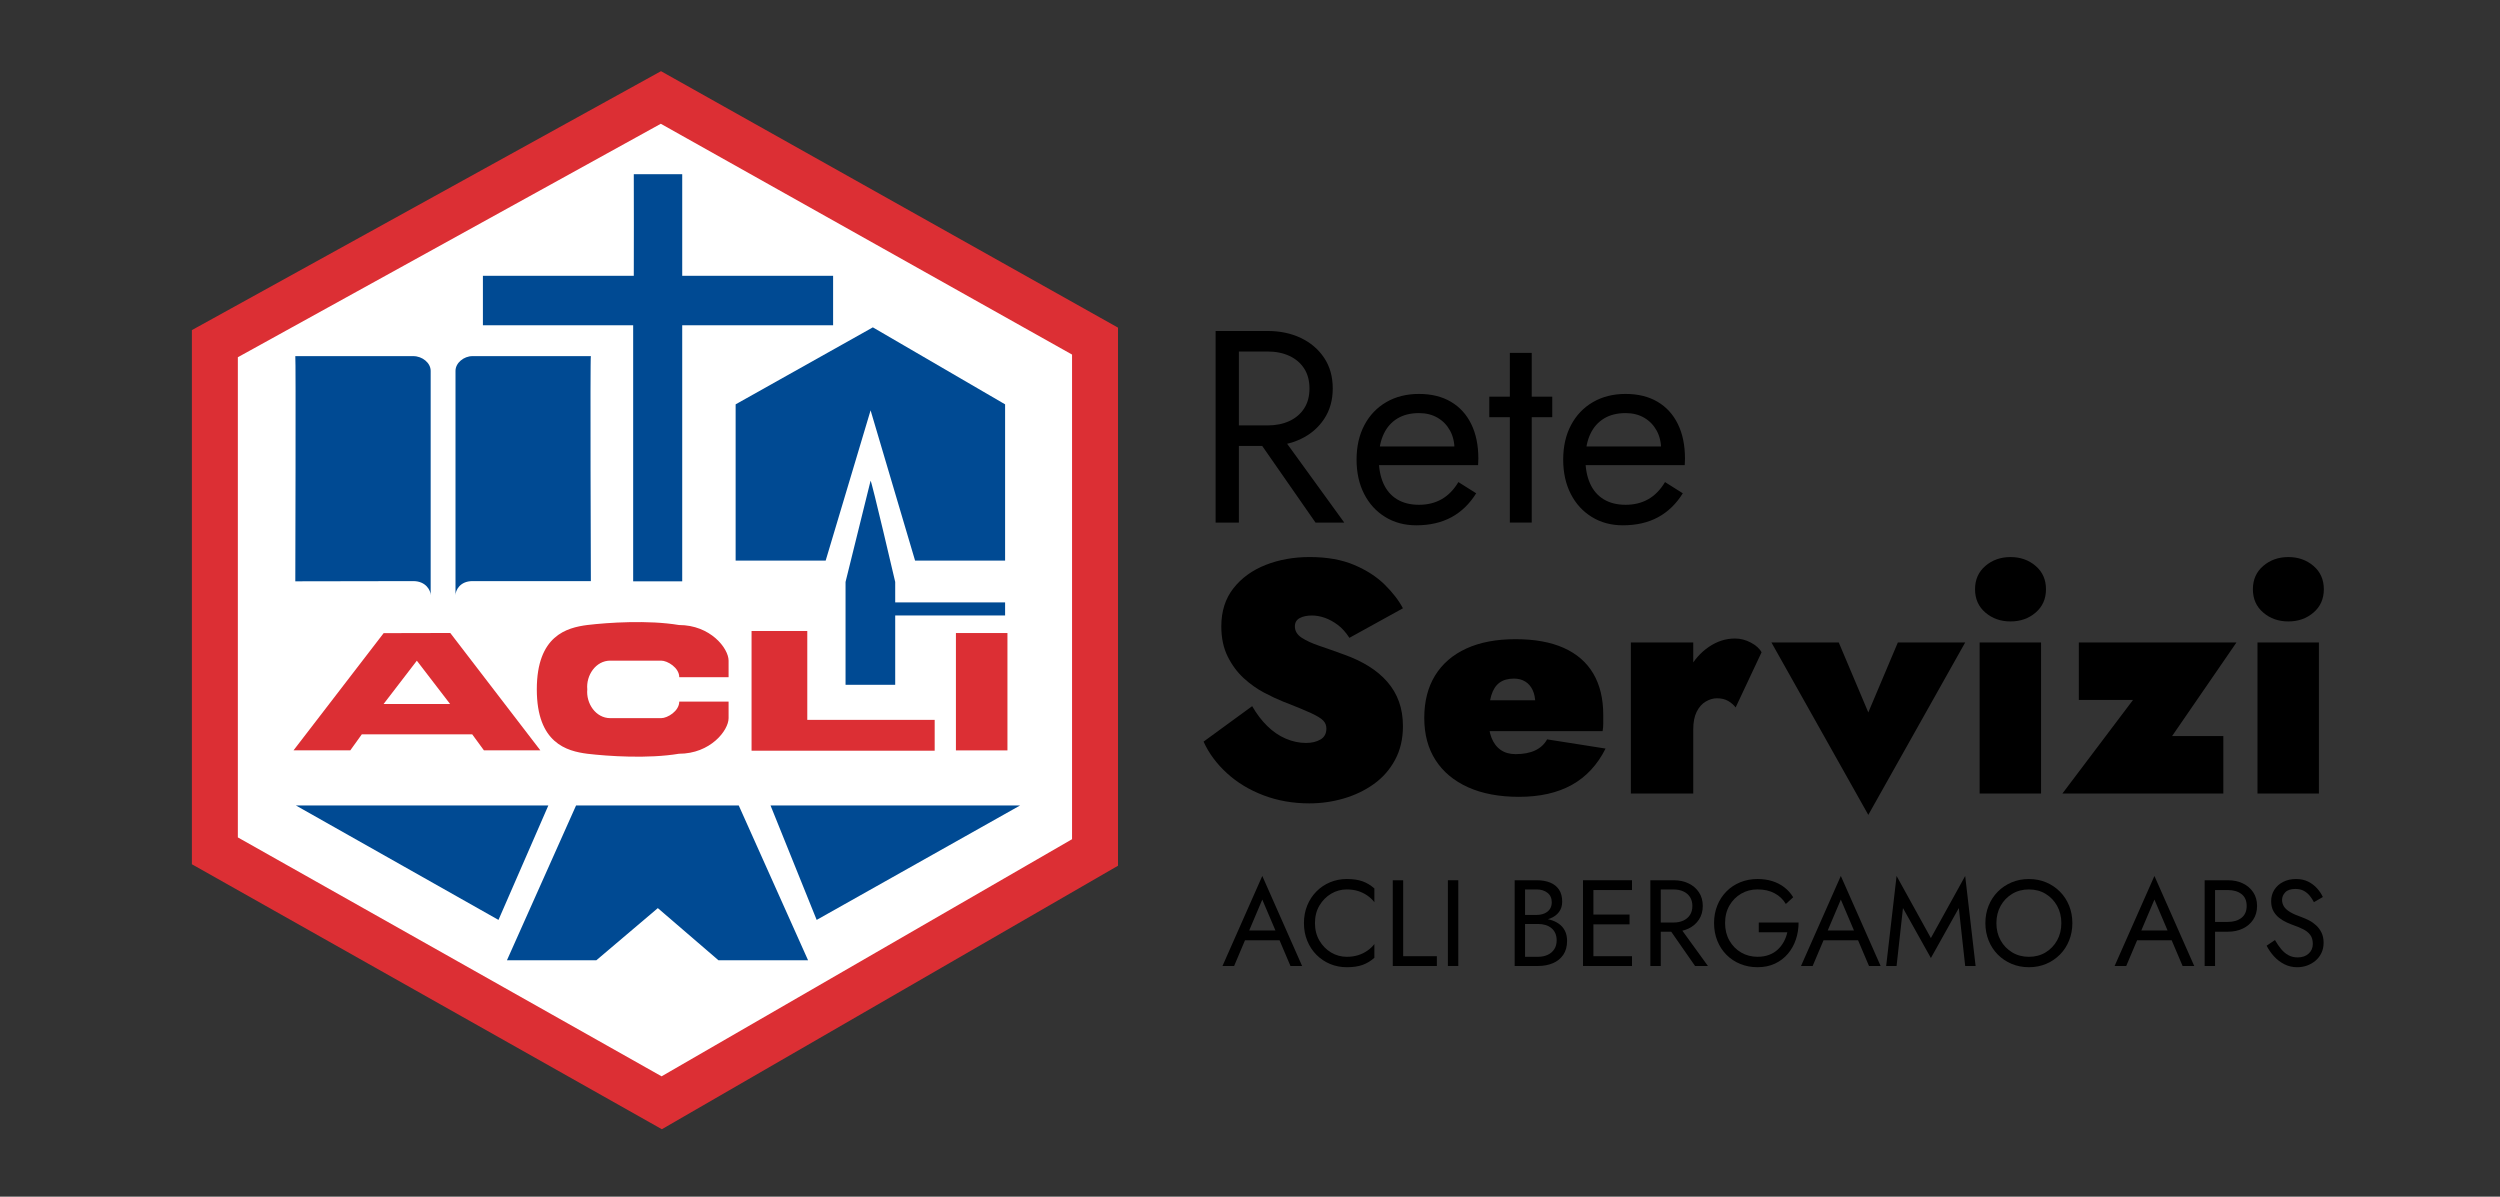
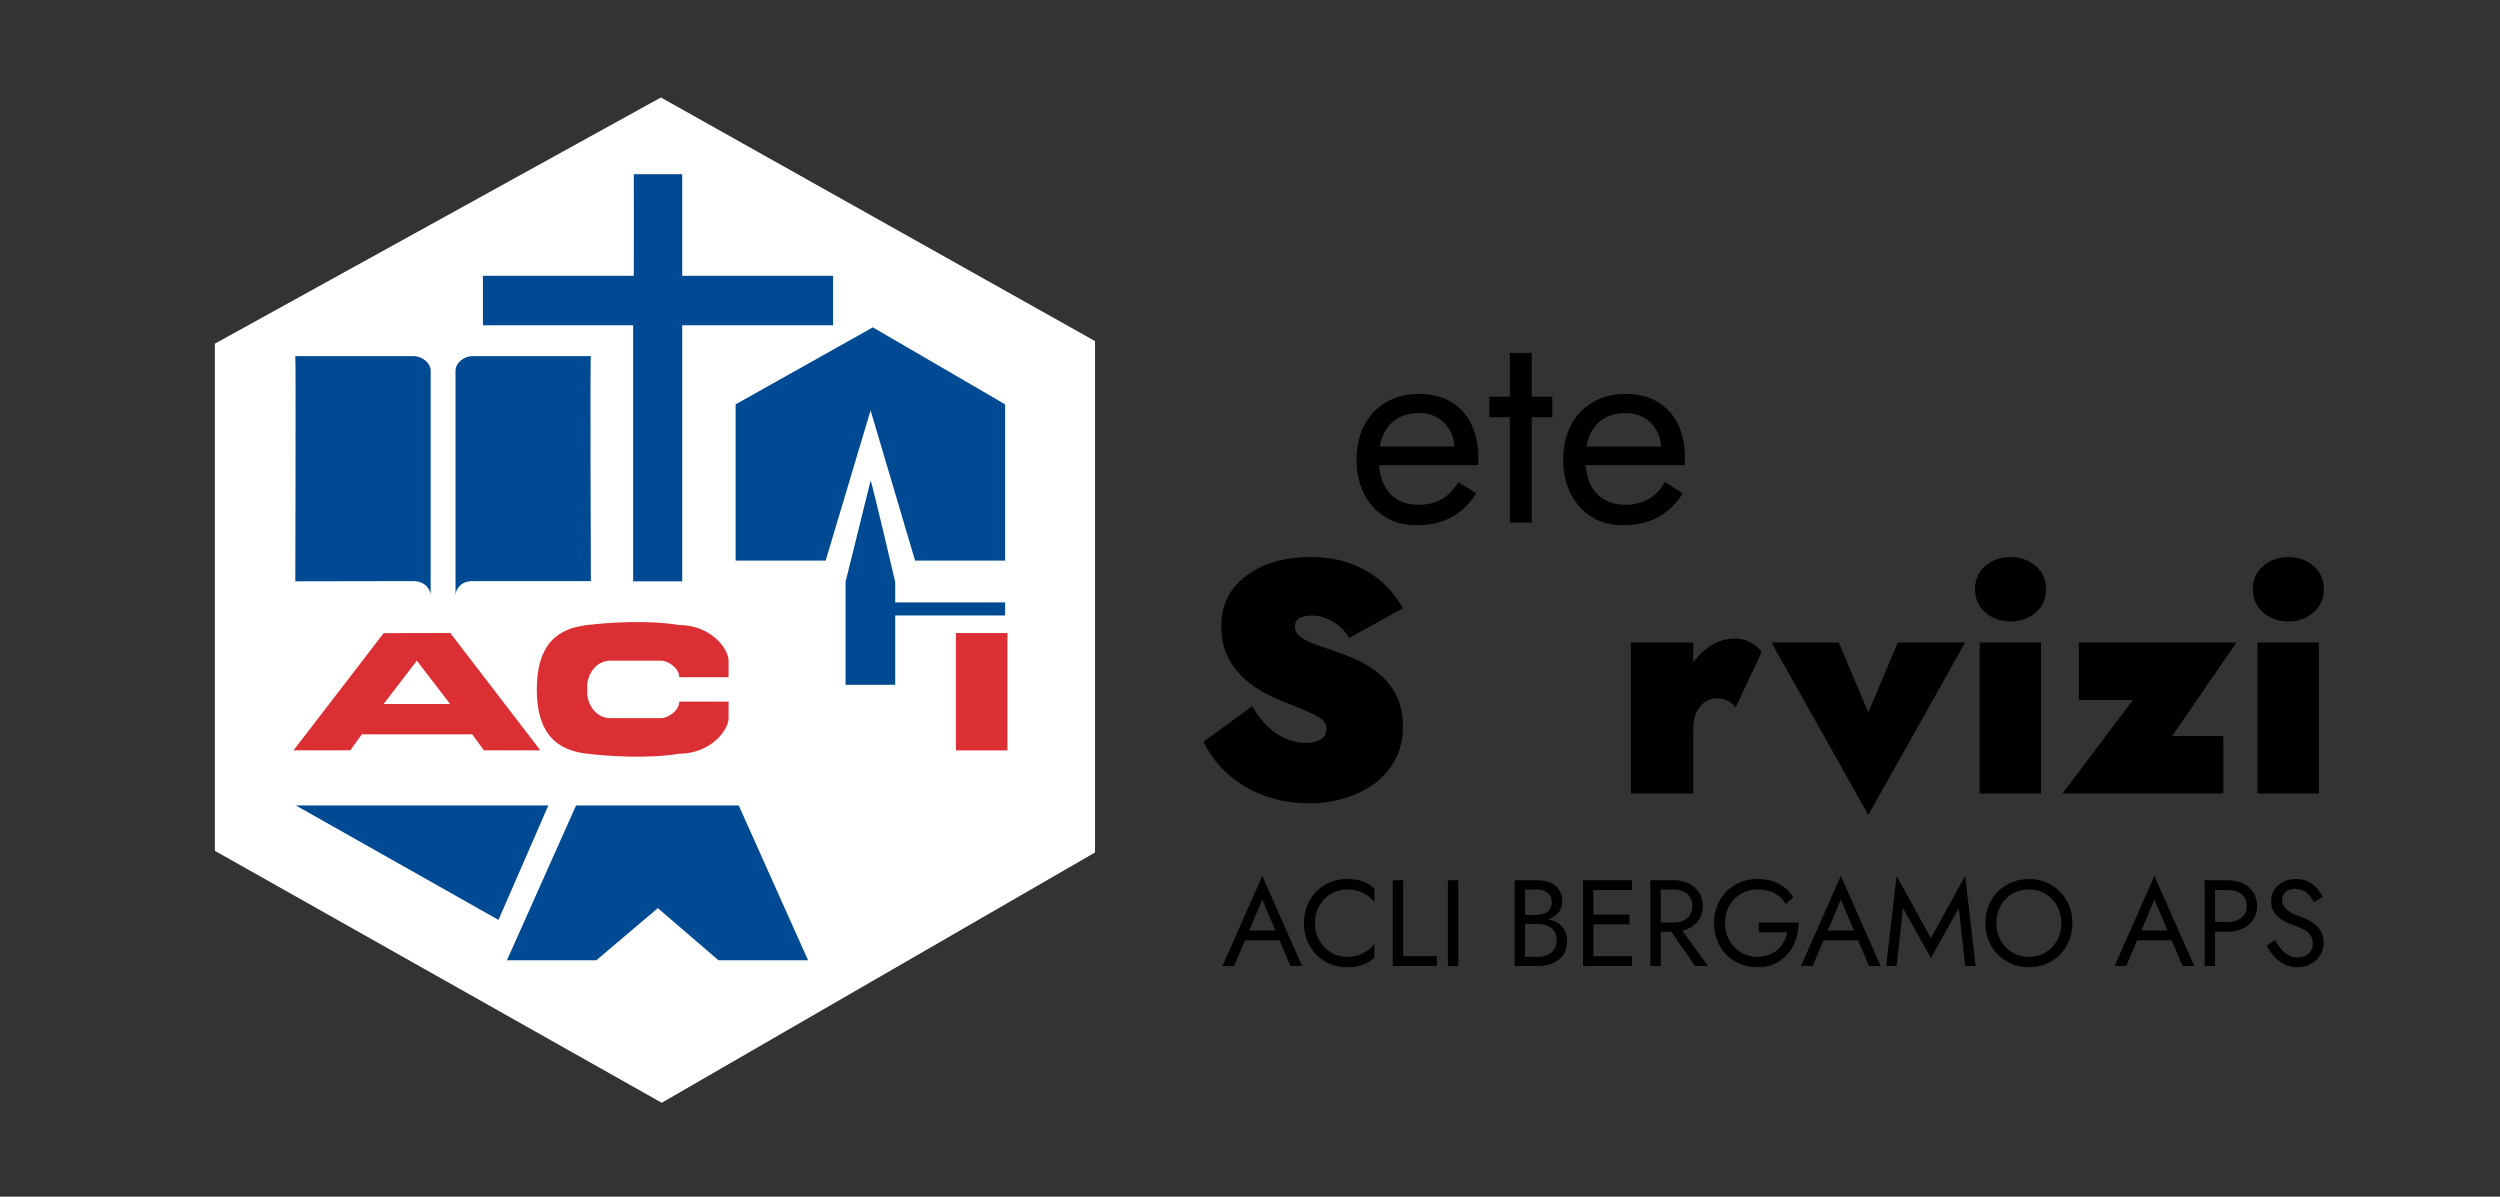
<svg xmlns="http://www.w3.org/2000/svg" xmlns:xlink="http://www.w3.org/1999/xlink" version="1.1" id="Livello_1" x="0px" y="0px" viewBox="0 0 2437.8 1166.87" style="enable-background:new 0 0 2437.8 1166.87;" xml:space="preserve">
  <rect x="0" y="0" width="2437.8" height="1166.87" fill="#333333" stroke="none" />
  <style type="text/css">
	.st0{fill:#FFFFFF;}
	.st1{fill:#DC2F34;}
	.st2{clip-path:url(#SVGID_00000062160478363013854450000012182502099410085044_);fill:#004A93;}
	.st3{clip-path:url(#SVGID_00000062160478363013854450000012182502099410085044_);fill:#DC2F34;}
</style>
  <g>
    <g>
      <polygon class="st0" points="644.45,95.05 1067.78,332.61 1067.78,831.26 645.26,1075.33 209.53,829.66 209.53,335.12   " />
-       <path class="st1" d="M231.93,816.57V348.34l412.43-227.65l401.01,225.05v472.59l-400.25,231.21L231.93,816.57z M644.54,69.4    L187.12,321.89v520.86l458.27,258.38l444.8-256.94v-524.7L644.54,69.4L644.54,69.4z" />
      <g>
        <defs>
          <rect id="SVGID_1_" x="187.12" y="69.4" width="903.06" height="1031.73" />
        </defs>
        <clipPath id="SVGID_00000104699347427796546420000002484600305524636340_">
          <use xlink:href="#SVGID_1_" style="overflow:visible;" />
        </clipPath>
        <path style="clip-path:url(#SVGID_00000104699347427796546420000002484600305524636340_);fill:#004A93;" d="M618.02,169.87h47.23     v99.09h147.13v48.24H665.24v249.66h-47.83V317.19H470.89v-48.24h147.13C618.02,268.95,618.21,170.07,618.02,169.87" />
        <path style="clip-path:url(#SVGID_00000104699347427796546420000002484600305524636340_);fill:#004A93;" d="M287.96,347.27     h115.03c8.89,0,16.96,6.66,16.96,14.33v218.77c0-4.64-4.64-13.72-16.96-13.72l-115.03,0.2     C287.96,566.85,288.57,347.66,287.96,347.27" />
        <path style="clip-path:url(#SVGID_00000104699347427796546420000002484600305524636340_);fill:#004A93;" d="M576.16,347.27     H460.72c-8.47,0-16.55,6.66-16.55,14.33v218.77c0-4.64,4.25-13.72,16.55-13.72h115.44C576.16,566.64,575.36,347.66,576.16,347.27     " />
        <polygon style="clip-path:url(#SVGID_00000104699347427796546420000002484600305524636340_);fill:#004A93;" points="     848.93,400.14 892.31,546.66 980.09,546.66 980.09,394.28 851.14,319.21 717.33,394.28 717.33,546.66 805.12,546.66    " />
        <path style="clip-path:url(#SVGID_00000104699347427796546420000002484600305524636340_);fill:#004A93;" d="M848.93,468.76     l-24.42,98.69v100.3h48.42v-67.61h107.16v-12.71H872.93v-19.98C872.93,567.45,849.93,468.76,848.93,468.76" />
        <polygon style="clip-path:url(#SVGID_00000104699347427796546420000002484600305524636340_);fill:#004A93;" points="     288.5,785.41 486.08,897.02 534.71,785.41    " />
-         <polygon style="clip-path:url(#SVGID_00000104699347427796546420000002484600305524636340_);fill:#004A93;" points="     994.74,785.41 796.35,897.02 751.35,785.41    " />
        <polygon style="clip-path:url(#SVGID_00000104699347427796546420000002484600305524636340_);fill:#004A93;" points="     641.46,785.41 561.74,785.41 494.33,936.38 581.5,936.38 641.46,885.52 700.58,936.38 787.96,936.38 720.36,785.41    " />
        <path style="clip-path:url(#SVGID_00000104699347427796546420000002484600305524636340_);fill:#DC2F34;" d="M572.67,672.23     c-1.31,13.56,8.17,28.05,22.45,28.05h49.6c6.13,0,17.64-6.87,17.64-16.16h48.1v16.16c0,11.89-17.63,34.72-48.46,34.72     c-29.91,5.02-69.09,2.41-89.33,0c-19.87-2.6-49.22-10.21-49.22-62.77c0-52.56,29.35-60.17,49.22-62.77     c20.24-2.41,59.42-5.01,89.33,0c30.83,0,48.46,22.84,48.46,34.74v16.15h-48.1c0-9.28-11.51-16.15-17.64-16.15h-49.6     C580.84,644.19,571.36,658.68,572.67,672.23" />
-         <polygon style="clip-path:url(#SVGID_00000104699347427796546420000002484600305524636340_);fill:#DC2F34;" points="     732.86,615.29 787.2,615.29 787.2,701.96 911.42,701.96 911.42,732.02 732.86,732.02    " />
        <rect x="932.14" y="617.29" style="clip-path:url(#SVGID_00000104699347427796546420000002484600305524636340_);fill:#DC2F34;" width="50.24" height="114.44" />
        <path style="clip-path:url(#SVGID_00000104699347427796546420000002484600305524636340_);fill:#DC2F34;" d="M439.08,617.24     l-64.97,0.15l-87.88,114.28h55.37l11.2-15.6h107.68l11.4,15.6h55.02L439.08,617.24z M374.06,686.46l32.41-42.21l32.41,42.21     H374.06z" />
      </g>
    </g>
  </g>
  <g>
-     <path d="M1208.05,322.75v186.82h-22.69V322.75H1208.05z M1197.91,322.75h38.16c12.1,0,22.91,2.27,32.43,6.81   c9.52,4.54,17.08,10.99,22.68,19.35c5.6,8.36,8.41,18.33,8.41,29.89c0,11.39-2.8,21.31-8.41,29.76   c-5.6,8.45-13.17,14.95-22.68,19.48c-9.52,4.54-20.33,6.81-32.43,6.81h-38.16v-20.02h38.16c8.01,0,15.08-1.42,21.22-4.27   c6.14-2.84,10.94-6.94,14.41-12.28c3.47-5.34,5.2-11.83,5.2-19.48c0-7.65-1.74-14.14-5.2-19.48c-3.47-5.34-8.27-9.43-14.41-12.28   c-6.14-2.84-13.21-4.27-21.22-4.27h-38.16V322.75z M1244.08,417.5l66.72,92.07h-28.02l-64.05-92.07H1244.08z" />
    <path d="M1350.7,504.1c-8.81-5.42-15.66-12.94-20.55-22.55c-4.9-9.61-7.34-20.73-7.34-33.36c0-12.81,2.53-24.02,7.61-33.63   c5.07-9.61,12.18-17.08,21.35-22.42c9.16-5.34,19.79-8.01,31.89-8.01c12.1,0,22.46,2.54,31.09,7.61   c8.63,5.07,15.25,12.32,19.88,21.75c4.62,9.43,6.94,20.64,6.94,33.63c0,1.25-0.05,2.54-0.13,3.87c-0.09,1.33-0.13,2.18-0.13,2.54   h-104.88v-18.15h88.07l-8.54,12.28c0.53-0.89,1.07-2.27,1.6-4.14c0.53-1.87,0.8-3.42,0.8-4.67c0-7.29-1.47-13.61-4.4-18.95   s-6.98-9.52-12.14-12.54c-5.16-3.02-11.21-4.54-18.15-4.54c-8.18,0-15.17,1.73-20.95,5.2c-5.78,3.47-10.23,8.45-13.34,14.95   c-3.11,6.5-4.76,14.46-4.94,23.89c0,9.61,1.51,17.79,4.54,24.55c3.02,6.76,7.47,11.92,13.34,15.48c5.87,3.56,12.99,5.34,21.35,5.34   c8.36,0,15.75-1.82,22.15-5.47c6.4-3.64,11.83-9.21,16.28-16.68l17.35,10.94c-6.41,10.32-14.46,18.11-24.15,23.35   c-9.7,5.25-21.13,7.87-34.29,7.87C1369.6,512.24,1359.51,509.53,1350.7,504.1z" />
    <path d="M1513.63,386.8v20.02h-61.38V386.8H1513.63z M1493.62,344.1v165.47h-21.35V344.1H1493.62z" />
    <path d="M1552.19,504.1c-8.81-5.42-15.66-12.94-20.55-22.55c-4.9-9.61-7.34-20.73-7.34-33.36c0-12.81,2.53-24.02,7.61-33.63   c5.07-9.61,12.18-17.08,21.35-22.42c9.16-5.34,19.79-8.01,31.89-8.01c12.1,0,22.46,2.54,31.09,7.61   c8.63,5.07,15.25,12.32,19.88,21.75c4.62,9.43,6.94,20.64,6.94,33.63c0,1.25-0.05,2.54-0.13,3.87c-0.09,1.33-0.13,2.18-0.13,2.54   h-104.88v-18.15h88.07l-8.54,12.28c0.53-0.89,1.07-2.27,1.6-4.14c0.53-1.87,0.8-3.42,0.8-4.67c0-7.29-1.47-13.61-4.4-18.95   s-6.98-9.52-12.14-12.54c-5.16-3.02-11.21-4.54-18.15-4.54c-8.19,0-15.17,1.73-20.95,5.2c-5.78,3.47-10.23,8.45-13.34,14.95   c-3.11,6.5-4.76,14.46-4.94,23.89c0,9.61,1.51,17.79,4.54,24.55c3.02,6.76,7.47,11.92,13.34,15.48c5.87,3.56,12.99,5.34,21.35,5.34   c8.36,0,15.75-1.82,22.15-5.47c6.4-3.64,11.83-9.21,16.28-16.68l17.35,10.94c-6.41,10.32-14.46,18.11-24.15,23.35   c-9.7,5.25-21.13,7.87-34.29,7.87C1571.1,512.24,1561,509.53,1552.19,504.1z" />
    <path d="M1235.75,707.97c5.55,5.44,11.58,9.56,18.09,12.33c6.51,2.78,13.08,4.16,19.7,4.16c5.55,0,10.25-1.12,14.09-3.36   c3.84-2.24,5.76-5.81,5.76-10.73c0-2.99-1.02-5.55-3.04-7.69c-2.03-2.13-6.03-4.59-12.01-7.37c-5.98-2.77-15.05-6.51-27.22-11.21   c-5.34-2.13-11.48-5.01-18.41-8.65c-6.94-3.63-13.56-8.33-19.86-14.09c-6.3-5.76-11.53-12.81-15.69-21.14   c-4.16-8.33-6.24-18.14-6.24-29.46c0-14.73,3.95-27.11,11.85-37.15c7.9-10.03,18.36-17.61,31.39-22.74   c13.02-5.12,27.33-7.69,42.92-7.69c16.86,0,31.33,2.56,43.39,7.69c12.06,5.12,21.99,11.53,29.78,19.22   c7.79,7.69,13.72,15.37,17.77,23.06l-52.2,28.82c-3.42-5.34-7.21-9.55-11.37-12.65c-4.16-3.09-8.38-5.39-12.65-6.89   c-4.27-1.49-8.44-2.24-12.49-2.24c-4.91,0-8.92,0.86-12.01,2.56c-3.1,1.71-4.64,4.38-4.64,8.01c0,4.48,2.19,8.17,6.57,11.05   c4.37,2.88,10.19,5.55,17.45,8.01c7.26,2.46,15.26,5.28,24.02,8.49c8.97,3.2,16.97,7,24.02,11.37c7.05,4.38,13.08,9.45,18.1,15.21   c5.01,5.76,8.81,12.22,11.37,19.38c2.56,7.16,3.84,15.11,3.84,23.86c0,12.39-2.56,23.33-7.69,32.83   c-5.12,9.5-12.01,17.35-20.66,23.54c-8.65,6.2-18.42,10.89-29.3,14.09c-10.89,3.2-22.1,4.8-33.63,4.8   c-16.01,0-30.91-2.62-44.68-7.85c-13.77-5.23-25.68-12.44-35.71-21.62c-10.04-9.18-17.61-19.43-22.74-30.75l47.4-34.59   C1225.29,696.07,1230.2,702.53,1235.75,707.97z" />
-     <path d="M1431.59,767.7c-13.77-6.19-24.34-15-31.71-26.42c-7.37-11.42-11.05-25.14-11.05-41.15c0-16.22,3.52-30.05,10.57-41.47   c7.05-11.42,17.18-20.18,30.42-26.26c13.24-6.08,29.25-9.13,48.04-9.13c18.58,0,34.21,2.83,46.92,8.49   c12.7,5.66,22.31,13.99,28.82,24.98c6.51,11,9.77,24.5,9.77,40.51c0,2.78,0,5.5,0,8.17c0,2.67-0.21,5.18-0.64,7.53h-139.95v-30.11   h81.99l-12.17,14.73c1.28-1.92,2.35-3.95,3.2-6.08c0.85-2.13,1.28-3.95,1.28-5.44c0-5.12-0.86-9.5-2.56-13.13   c-1.71-3.63-4.11-6.41-7.21-8.33c-3.1-1.92-6.78-2.88-11.05-2.88c-5.77,0-10.46,1.34-14.09,4c-3.63,2.67-6.3,6.83-8.01,12.49   c-1.71,5.66-2.56,12.97-2.56,21.94c-0.22,7.48,0.69,13.83,2.72,19.06c2.03,5.23,5.01,9.24,8.97,12.01   c3.95,2.78,8.81,4.16,14.57,4.16c7.69,0,14.09-1.23,19.22-3.68c5.12-2.45,8.97-6.03,11.53-10.73l57.01,8.97   c-7.9,15.8-18.85,27.6-32.83,35.39c-13.99,7.8-31.22,11.69-51.72,11.69C1461.86,776.99,1445.36,773.89,1431.59,767.7z" />
    <path d="M1651.13,773.79h-60.85V626.47h60.85V773.79z M1685.07,683.47c-2.99-1.71-6.62-2.56-10.89-2.56   c-3.63,0-7.26,1.07-10.89,3.2c-3.63,2.14-6.57,5.44-8.81,9.93c-2.24,4.48-3.36,10.25-3.36,17.29l-11.53-27.22   c0-11.74,2.45-22.2,7.37-31.38c4.91-9.18,11.37-16.49,19.38-21.94s16.49-8.17,25.46-8.17c5.34,0,10.51,1.34,15.53,4   c5.01,2.67,8.49,5.82,10.41,9.45l-25.3,53.8C1690.52,687.32,1688.06,685.18,1685.07,683.47z" />
    <path d="M1793,626.47l28.82,68.22l28.82-68.22h65.66l-94.48,168.14l-94.48-168.14H1793z" />
    <path d="M1935.99,551.85c6.73-5.77,14.89-8.65,24.5-8.65c9.61,0,17.77,2.88,24.5,8.65c6.73,5.76,10.09,13.35,10.09,22.74   c0,9.4-3.36,16.97-10.09,22.74c-6.73,5.77-14.89,8.65-24.5,8.65c-9.61,0-17.77-2.88-24.5-8.65c-6.73-5.76-10.09-13.34-10.09-22.74   C1925.9,565.19,1929.26,557.61,1935.99,551.85z M1990.27,626.47v147.32h-59.89V626.47H1990.27z" />
    <path d="M2027.1,682.51v-56.05h153.73l-62.77,91.27h49.96v56.05h-156.93l68.86-91.27H2027.1z" />
    <path d="M2206.93,551.85c6.73-5.77,14.89-8.65,24.5-8.65c9.61,0,17.77,2.88,24.5,8.65c6.73,5.76,10.09,13.35,10.09,22.74   c0,9.4-3.36,16.97-10.09,22.74c-6.73,5.77-14.89,8.65-24.5,8.65c-9.61,0-17.77-2.88-24.5-8.65c-6.73-5.76-10.09-13.34-10.09-22.74   C2196.84,565.19,2200.2,557.61,2206.93,551.85z M2261.21,626.47v147.32h-59.89V626.47H2261.21z" />
  </g>
  <g>
    <path d="M1216.8,910.42l-0.96,2.15l-12.42,29.38h-11.35l38.82-87.79l38.82,87.79h-11.35l-12.18-28.67l-0.96-2.39l-14.33-33.68   L1216.8,910.42z M1212.62,907.32h37.03l3.58,9.56h-44.2L1212.62,907.32z" />
    <path d="M1286.61,917.23c2.91,4.94,6.71,8.8,11.41,11.59c4.7,2.79,9.79,4.18,15.29,4.18c3.98,0,7.62-0.52,10.93-1.55   c3.3-1.03,6.31-2.49,9.02-4.36c2.71-1.87,5.02-4.04,6.93-6.51v13.38c-3.5,3.11-7.33,5.42-11.47,6.93   c-4.14,1.51-9.28,2.27-15.41,2.27c-5.81,0-11.25-1.06-16.31-3.17c-5.06-2.11-9.5-5.1-13.32-8.96c-3.82-3.86-6.81-8.42-8.96-13.68   c-2.15-5.26-3.22-10.99-3.22-17.2c0-6.21,1.07-11.94,3.22-17.2c2.15-5.26,5.14-9.81,8.96-13.68c3.82-3.86,8.26-6.85,13.32-8.96   c5.06-2.11,10.49-3.17,16.31-3.17c6.13,0,11.27,0.76,15.41,2.27c4.14,1.51,7.96,3.82,11.47,6.93v13.38   c-1.91-2.47-4.22-4.64-6.93-6.51c-2.71-1.87-5.71-3.32-9.02-4.36c-3.31-1.03-6.95-1.55-10.93-1.55c-5.5,0-10.59,1.39-15.29,4.18   c-4.7,2.79-8.5,6.63-11.41,11.53c-2.91,4.9-4.36,10.61-4.36,17.14C1282.25,906.6,1283.71,912.29,1286.61,917.23z" />
    <path d="M1368.26,858.34v74.06h32.85v9.56h-43v-83.61H1368.26z" />
    <path d="M1422.01,858.34v83.61h-10.15v-83.61H1422.01z" />
    <path d="M1484.95,892.15h13.5c2.79,0,5.29-0.48,7.53-1.43c2.23-0.96,3.98-2.35,5.26-4.18c1.27-1.83,1.91-4.06,1.91-6.69   c0-3.98-1.39-7.07-4.18-9.26c-2.79-2.19-6.29-3.28-10.51-3.28h-11.35V933h12.54c3.58,0,6.75-0.64,9.5-1.91   c2.75-1.27,4.9-3.11,6.45-5.49s2.33-5.29,2.33-8.72c0-2.55-0.44-4.82-1.31-6.81c-0.88-1.99-2.13-3.66-3.76-5.02   c-1.63-1.35-3.56-2.37-5.79-3.05c-2.23-0.68-4.7-1.02-7.41-1.02h-14.69v-5.61h14.69c4.06,0,7.8,0.44,11.23,1.31   c3.42,0.88,6.43,2.21,9.02,4c2.59,1.79,4.6,4.08,6.03,6.87c1.43,2.79,2.15,6.09,2.15,9.91c0,5.49-1.26,10.05-3.76,13.68   c-2.51,3.62-5.89,6.33-10.15,8.12c-4.26,1.79-9.1,2.69-14.51,2.69h-22.69v-83.61h21.5c5.02,0,9.38,0.76,13.08,2.27   c3.7,1.51,6.59,3.8,8.66,6.87c2.07,3.07,3.11,6.99,3.11,11.77c0,3.9-1.04,7.25-3.11,10.03c-2.07,2.79-4.96,4.9-8.66,6.33   c-3.7,1.43-8.06,2.15-13.08,2.15h-13.5V892.15z" />
    <path d="M1553.76,858.34v83.61h-10.15v-83.61H1553.76z M1549.22,858.34h42.17v9.56h-42.17V858.34z M1549.22,891.79h39.78v9.56   h-39.78V891.79z M1549.22,932.4h42.17v9.56h-42.17V932.4z" />
    <path d="M1619.45,858.34v83.61h-10.15v-83.61H1619.45z M1614.91,858.34h17.08c5.41,0,10.25,1.01,14.51,3.05   c4.26,2.03,7.65,4.92,10.15,8.66c2.51,3.74,3.76,8.2,3.76,13.38c0,5.1-1.26,9.54-3.76,13.32c-2.51,3.78-5.89,6.69-10.15,8.72   c-4.26,2.03-9.1,3.05-14.51,3.05h-17.08v-8.96h17.08c3.58,0,6.75-0.64,9.5-1.91c2.75-1.27,4.9-3.11,6.45-5.49   c1.55-2.39,2.33-5.3,2.33-8.72c0-3.42-0.78-6.33-2.33-8.72c-1.55-2.39-3.7-4.22-6.45-5.49c-2.75-1.27-5.91-1.91-9.5-1.91h-17.08   V858.34z M1635.58,900.75l29.86,41.21h-12.54l-28.67-41.21H1635.58z" />
    <path d="M1715.01,899.55h38.82c0,5.81-0.88,11.33-2.63,16.54c-1.75,5.22-4.34,9.85-7.76,13.92c-3.42,4.06-7.63,7.27-12.6,9.62   c-4.98,2.35-10.65,3.52-17.02,3.52c-6.05,0-11.67-1.06-16.84-3.17c-5.18-2.11-9.68-5.1-13.5-8.96c-3.82-3.86-6.79-8.42-8.9-13.68   c-2.11-5.26-3.17-10.99-3.17-17.2c0-6.21,1.05-11.94,3.17-17.2c2.11-5.26,5.08-9.81,8.9-13.68c3.82-3.86,8.32-6.85,13.5-8.96   c5.18-2.11,10.79-3.17,16.84-3.17c5.18,0,9.93,0.68,14.27,2.03c4.34,1.35,8.24,3.34,11.71,5.97c3.46,2.63,6.39,5.89,8.78,9.79   l-7.17,6.57c-2.63-4.46-6.29-7.94-10.99-10.45c-4.7-2.51-10.23-3.76-16.6-3.76c-5.89,0-11.23,1.39-16.01,4.18   c-4.78,2.79-8.58,6.63-11.41,11.53c-2.83,4.9-4.24,10.61-4.24,17.14c0,6.45,1.41,12.14,4.24,17.08c2.83,4.94,6.63,8.8,11.41,11.59   c4.78,2.79,10.11,4.18,16.01,4.18c4.14,0,7.86-0.62,11.17-1.85c3.3-1.23,6.15-2.97,8.54-5.2c2.39-2.23,4.36-4.78,5.91-7.64   c1.55-2.87,2.69-5.93,3.4-9.2h-27.83V899.55z" />
    <path d="M1780.94,910.42l-0.96,2.15l-12.42,29.38h-11.35l38.82-87.79l38.82,87.79h-11.35l-12.18-28.67l-0.95-2.39l-14.33-33.68   L1780.94,910.42z M1776.76,907.32h37.03l3.58,9.56h-44.2L1776.76,907.32z" />
    <path d="M1849.39,941.96h-10.15l10.15-87.79l33.45,60.56l33.45-60.56l10.15,87.79h-10.15l-6.21-56.5l-27.23,48.73l-27.23-48.73   L1849.39,941.96z" />
    <path d="M1939.15,883.13c2.11-5.21,5.08-9.75,8.9-13.62c3.82-3.86,8.32-6.89,13.5-9.08c5.18-2.19,10.79-3.28,16.84-3.28   c6.13,0,11.77,1.1,16.9,3.28c5.14,2.19,9.61,5.22,13.44,9.08c3.82,3.86,6.79,8.4,8.9,13.62c2.11,5.22,3.17,10.89,3.17,17.02   c0,6.05-1.06,11.71-3.17,16.96c-2.11,5.26-5.08,9.82-8.9,13.68c-3.82,3.86-8.3,6.89-13.44,9.08c-5.14,2.19-10.77,3.28-16.9,3.28   c-6.05,0-11.67-1.1-16.84-3.28c-5.18-2.19-9.68-5.21-13.5-9.08c-3.82-3.86-6.79-8.42-8.9-13.68c-2.11-5.26-3.17-10.91-3.17-16.96   C1935.98,894.02,1937.04,888.35,1939.15,883.13z M1950.86,916.99c2.75,4.94,6.51,8.84,11.29,11.71s10.19,4.3,16.24,4.3   c6.13,0,11.57-1.43,16.31-4.3c4.74-2.87,8.48-6.77,11.23-11.71c2.75-4.94,4.12-10.55,4.12-16.84c0-6.29-1.37-11.9-4.12-16.84   c-2.75-4.94-6.49-8.84-11.23-11.71c-4.74-2.87-10.17-4.3-16.31-4.3c-6.05,0-11.47,1.43-16.24,4.3s-8.54,6.77-11.29,11.71   c-2.75,4.94-4.12,10.55-4.12,16.84C1946.73,906.44,1948.11,912.06,1950.86,916.99z" />
    <path d="M2086.72,910.42l-0.96,2.15l-12.42,29.38H2062l38.82-87.79l38.82,87.79h-11.35l-12.18-28.67l-0.95-2.39l-14.33-33.68   L2086.72,910.42z M2082.54,907.32h37.03l3.58,9.56h-44.2L2082.54,907.32z" />
    <path d="M2159.94,858.34v83.61h-10.15v-83.61H2159.94z M2155.41,858.34h17.08c5.41,0,10.25,1.01,14.51,3.05s7.65,4.92,10.15,8.66   c2.51,3.74,3.76,8.2,3.76,13.38c0,5.1-1.26,9.54-3.76,13.32c-2.51,3.78-5.89,6.69-10.15,8.72c-4.26,2.03-9.1,3.05-14.51,3.05   h-17.08v-9.56h17.08c5.41,0,9.81-1.31,13.2-3.94c3.38-2.63,5.08-6.49,5.08-11.59c0-5.18-1.69-9.06-5.08-11.65   c-3.39-2.59-7.79-3.88-13.2-3.88h-17.08V858.34z" />
    <path d="M2224.39,925.47c2.11,2.55,4.48,4.54,7.11,5.97c2.63,1.43,5.61,2.15,8.96,2.15c4.46,0,8.04-1.23,10.75-3.7   c2.71-2.47,4.06-5.61,4.06-9.44c0-3.74-0.88-6.73-2.63-8.96c-1.75-2.23-4.04-4.04-6.87-5.43c-2.83-1.39-5.83-2.65-9.02-3.76   c-2.07-0.72-4.38-1.65-6.93-2.81c-2.55-1.15-4.98-2.63-7.29-4.42c-2.31-1.79-4.2-4-5.67-6.63c-1.47-2.63-2.21-5.85-2.21-9.68   c0-4.14,1.03-7.84,3.1-11.11c2.07-3.26,4.94-5.83,8.6-7.7c3.66-1.87,7.84-2.81,12.54-2.81c4.54,0,8.5,0.86,11.89,2.57   c3.38,1.71,6.27,3.9,8.66,6.57c2.39,2.67,4.26,5.48,5.61,8.42l-8.72,5.02c-1.04-2.07-2.35-4.1-3.94-6.09   c-1.59-1.99-3.52-3.62-5.79-4.9c-2.27-1.27-5.04-1.91-8.3-1.91c-4.54,0-7.84,1.1-9.91,3.29c-2.07,2.19-3.11,4.64-3.11,7.35   c0,2.31,0.6,4.44,1.79,6.39c1.19,1.95,3.21,3.78,6.03,5.49c2.82,1.71,6.67,3.4,11.53,5.08c2.23,0.8,4.58,1.83,7.05,3.11   c2.47,1.27,4.76,2.89,6.87,4.84c2.11,1.95,3.84,4.3,5.2,7.05c1.35,2.75,2.03,6.03,2.03,9.85c0,3.66-0.7,6.97-2.09,9.91   c-1.39,2.95-3.31,5.46-5.73,7.53c-2.43,2.07-5.18,3.66-8.24,4.78c-3.07,1.11-6.27,1.67-9.62,1.67c-4.54,0-8.74-0.98-12.6-2.93   c-3.86-1.95-7.25-4.54-10.15-7.76c-2.91-3.22-5.28-6.67-7.11-10.33l8.12-5.49C2220.26,919.98,2222.27,922.92,2224.39,925.47z" />
  </g>
</svg>